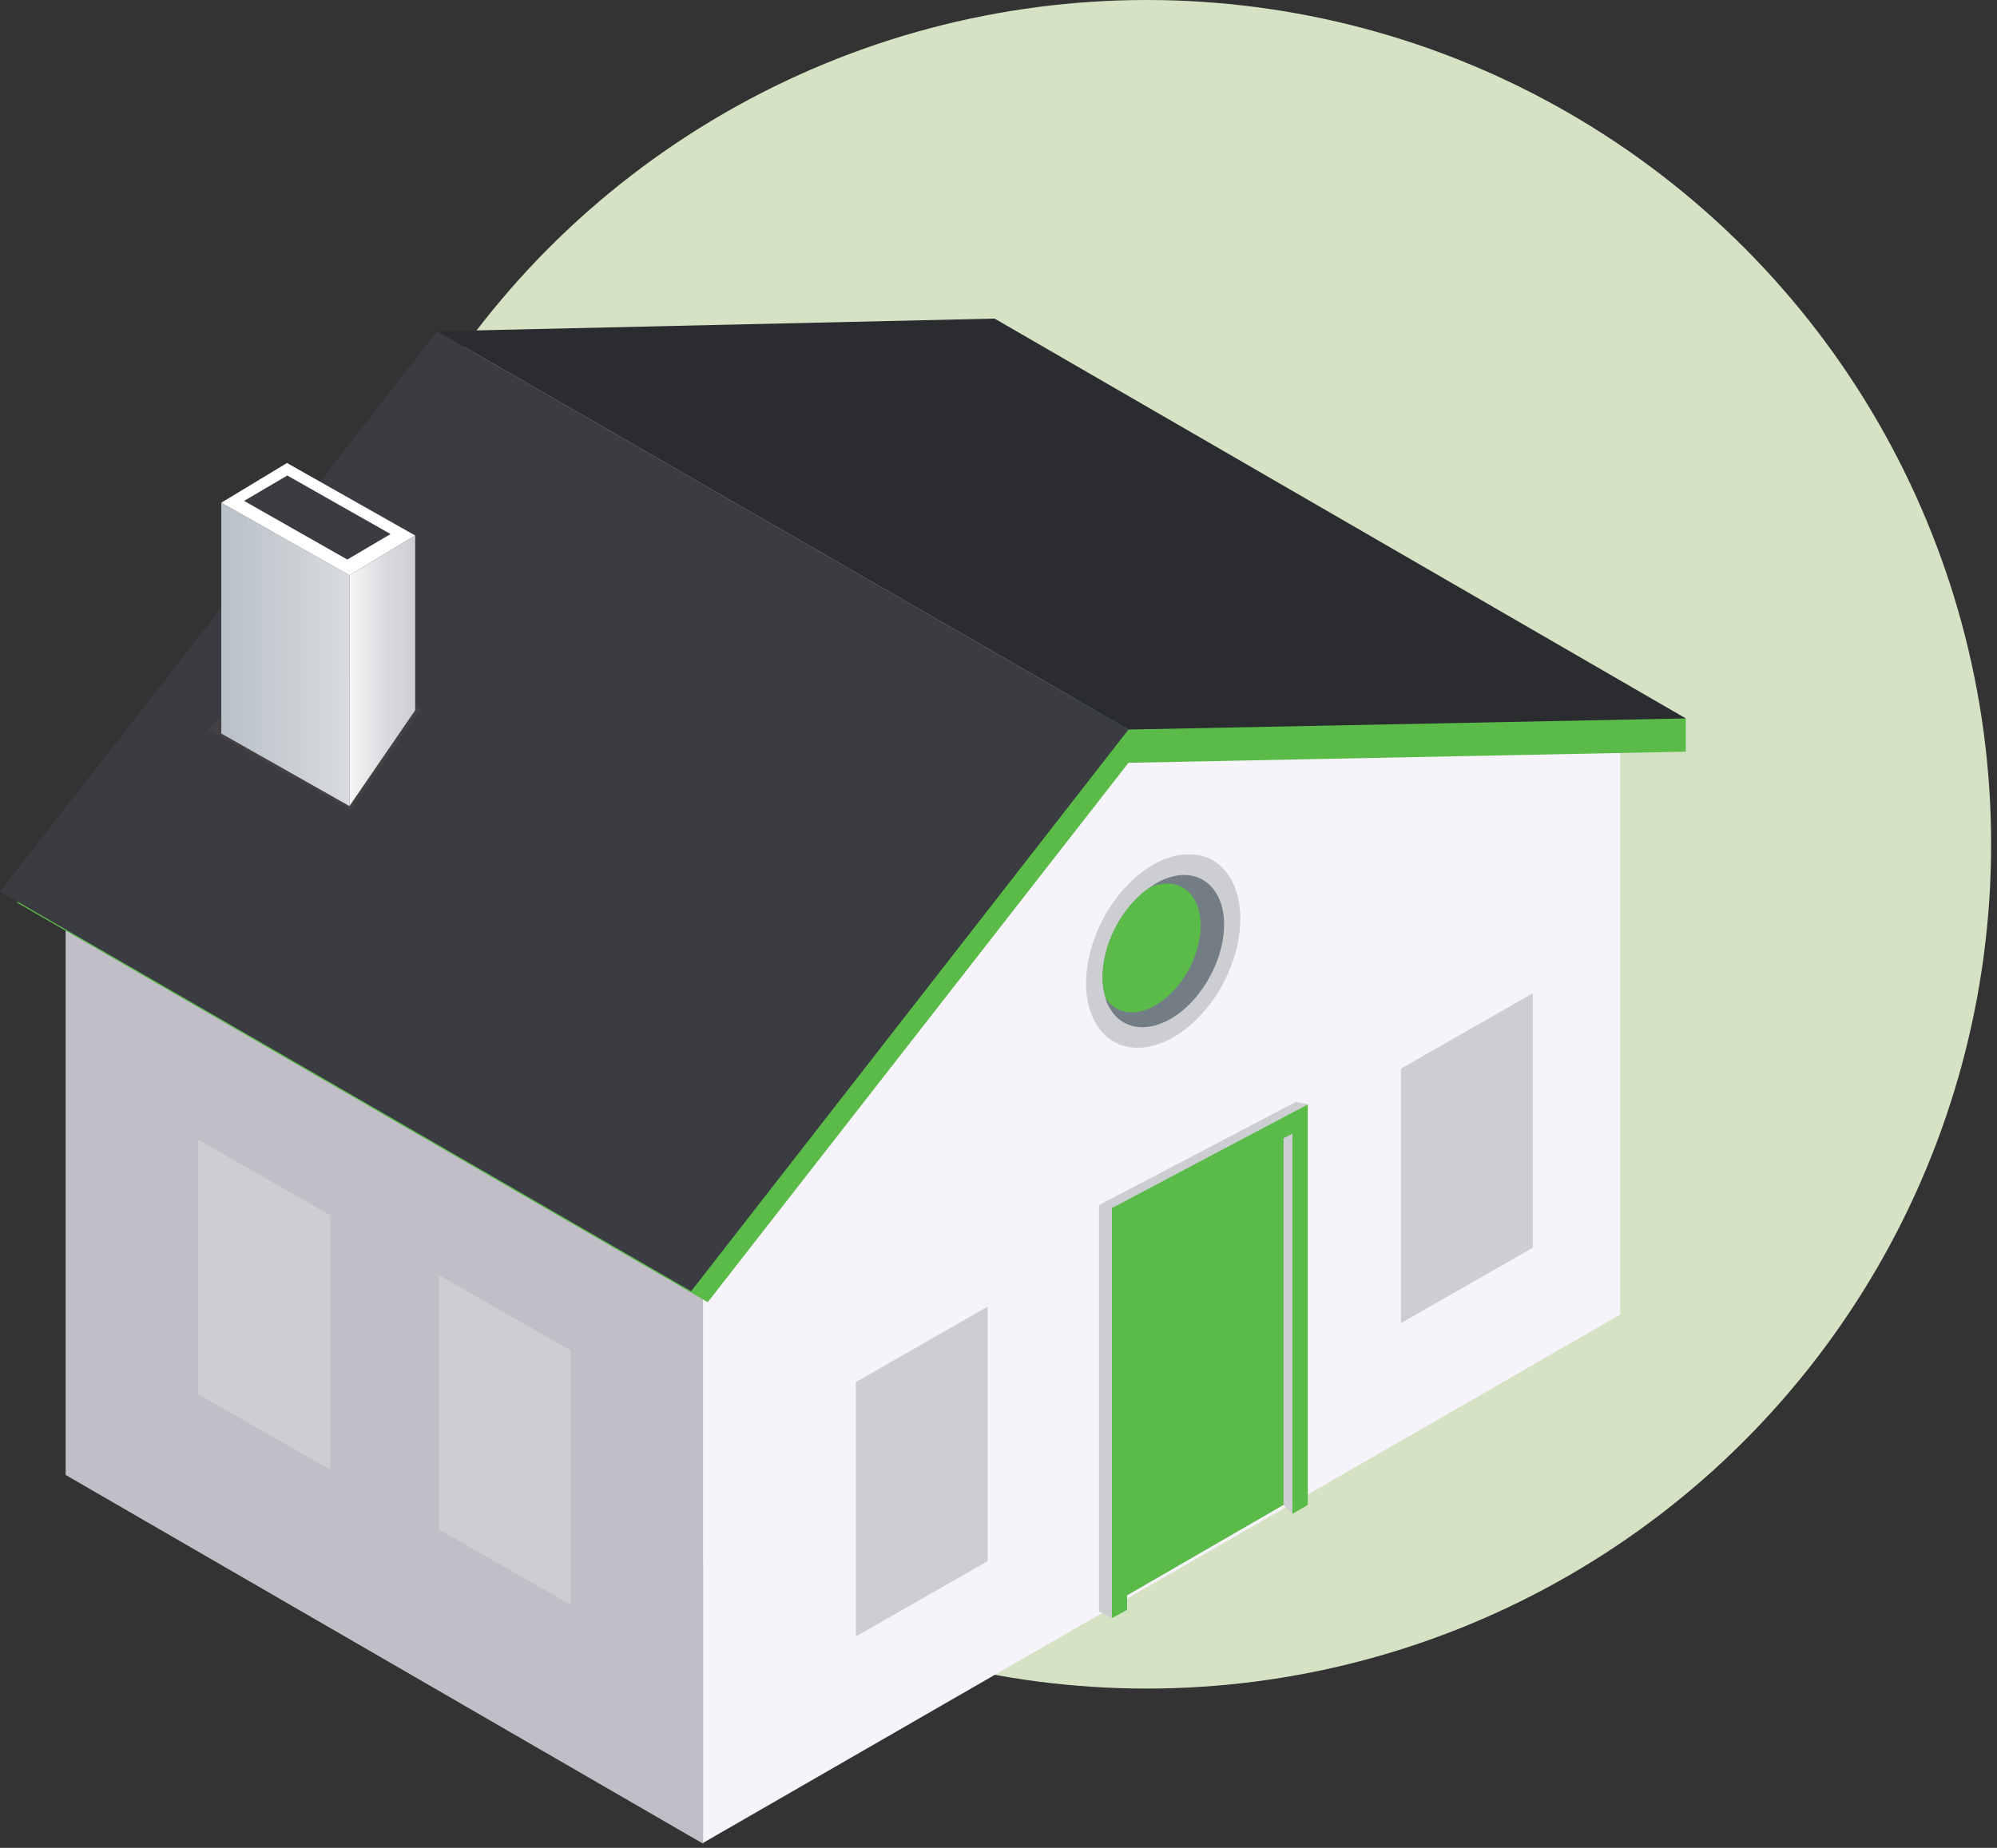
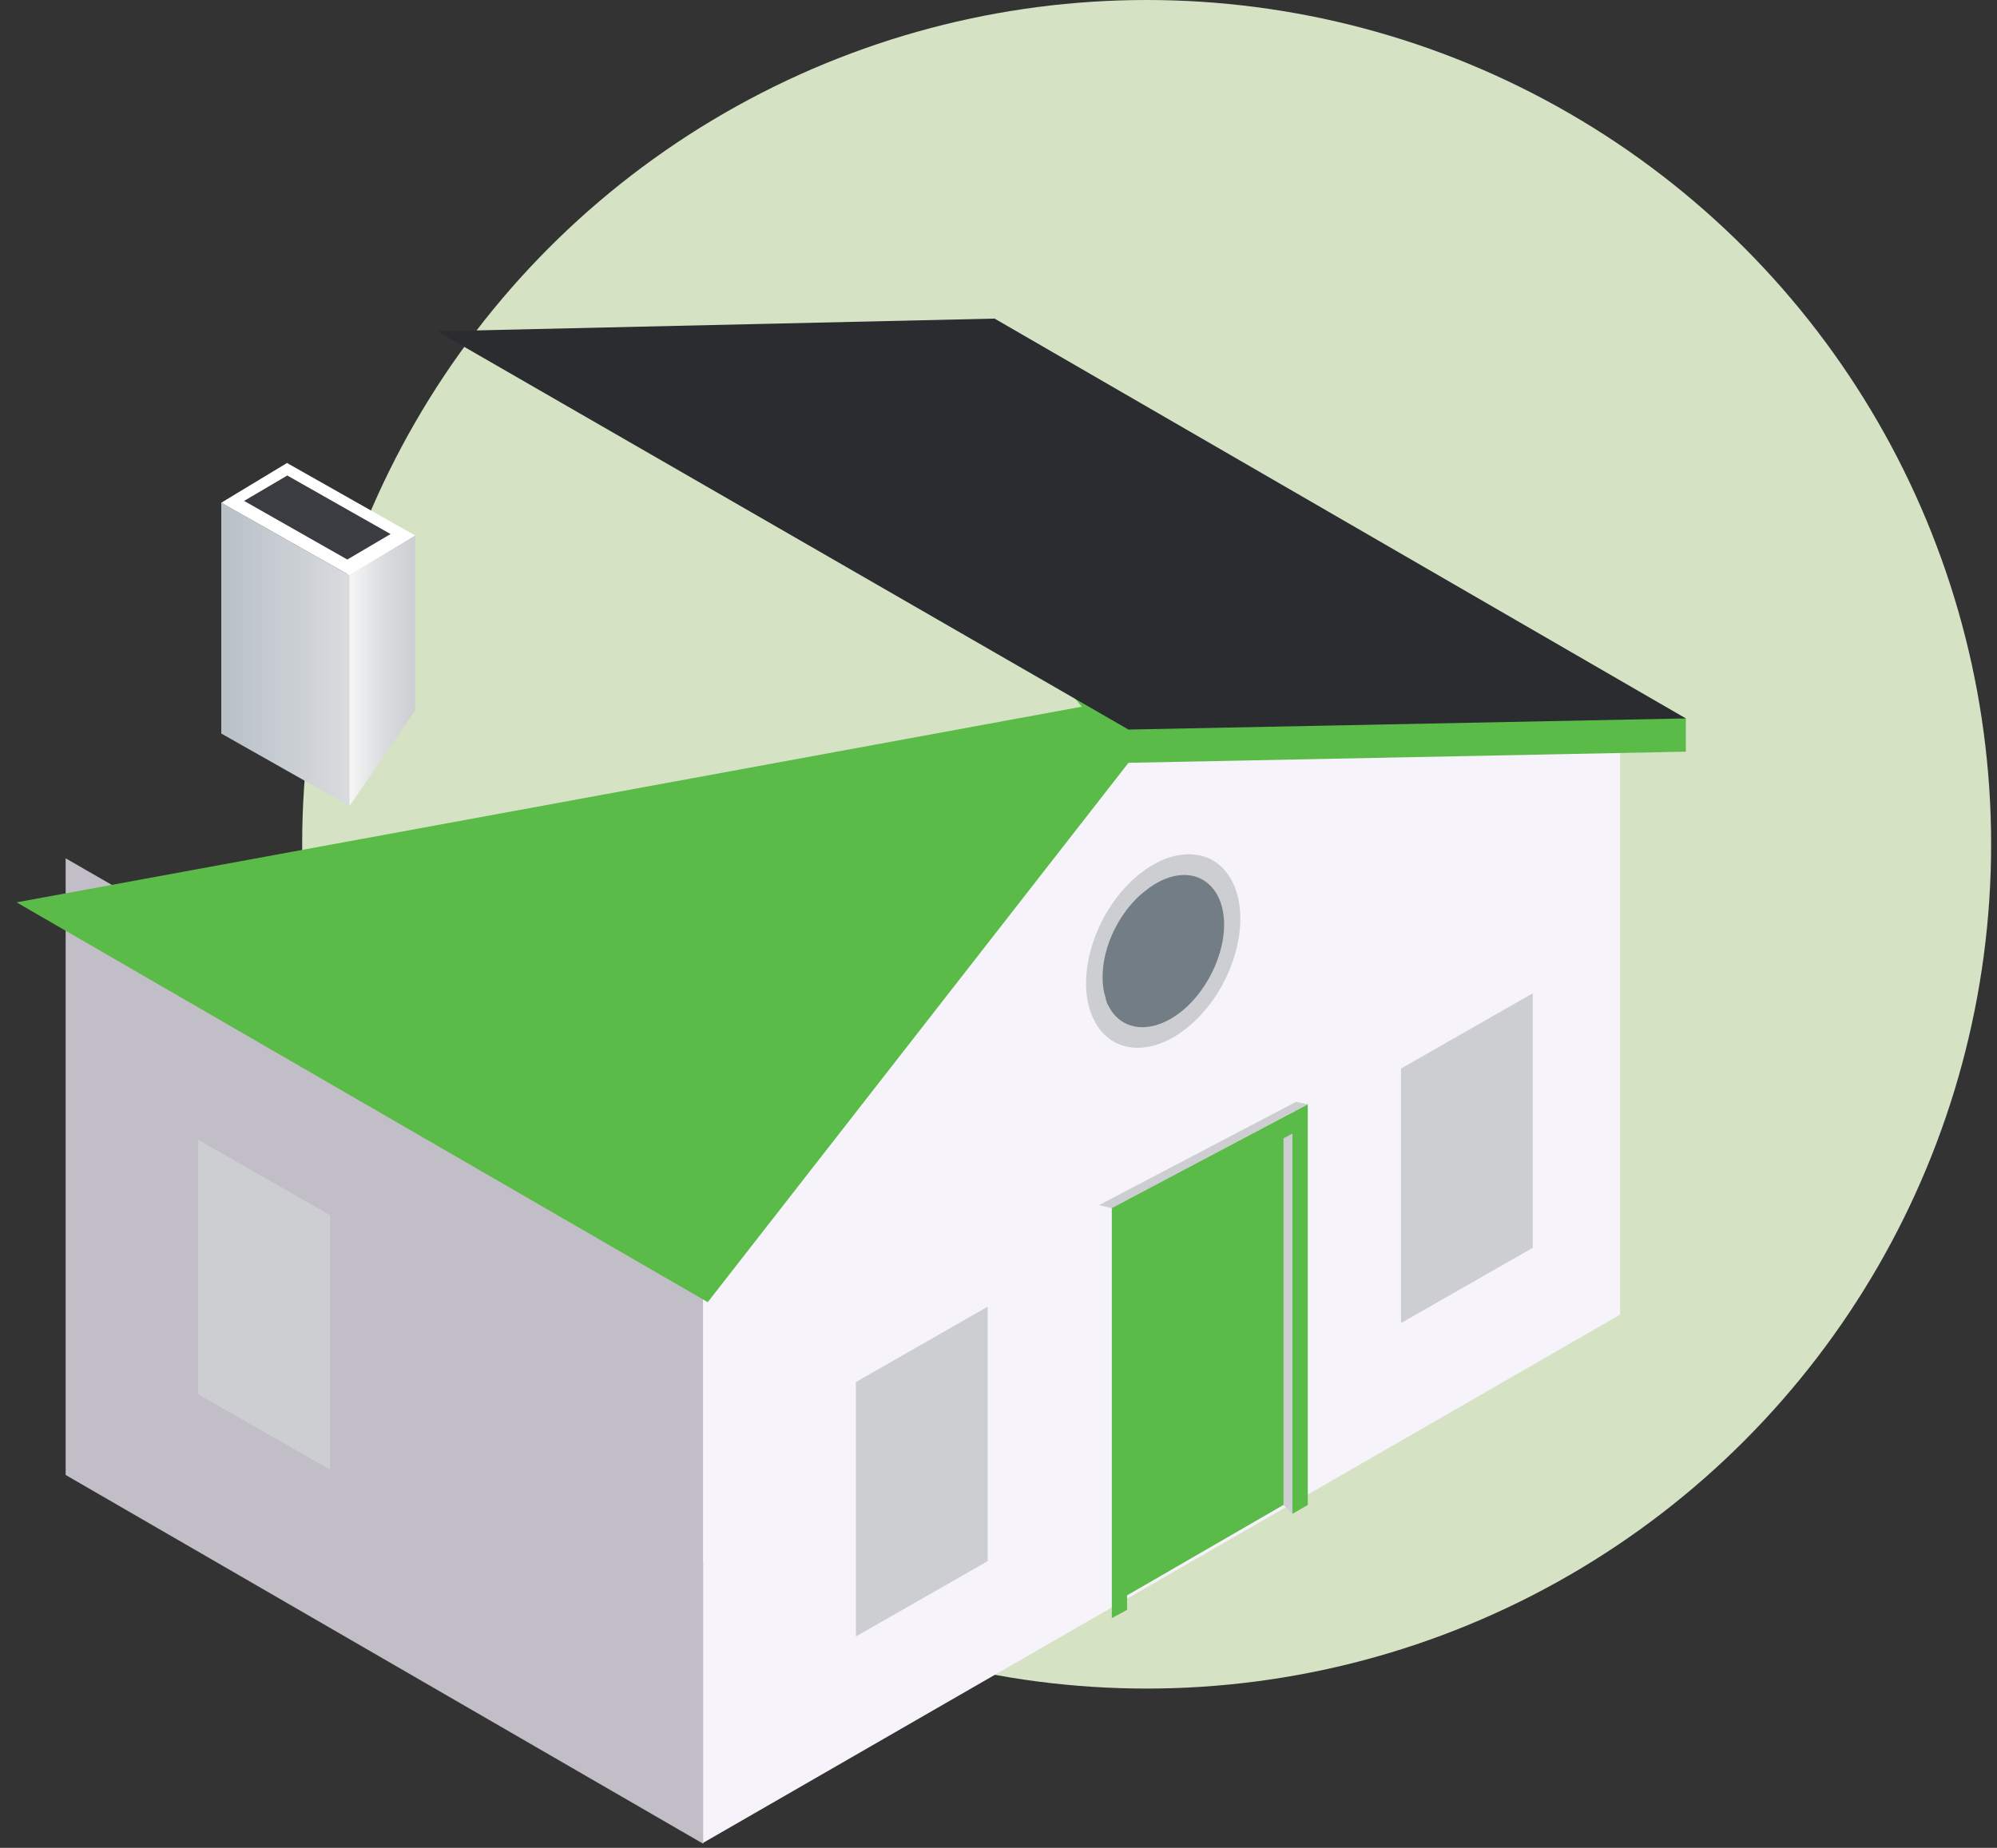
<svg xmlns="http://www.w3.org/2000/svg" width="188" height="174" viewBox="0 0 188 174" fill="none">
  <rect x="0" y="0" width="188" height="174" fill="#333333" stroke="none" />
  <circle cx="107.947" cy="79.5" r="79.5" fill="#D5E3C4" />
  <path d="M105.106 67.063L66.181 115.241V173.535L152.52 123.787V65.494L105.106 67.063ZM66.181 173.6L66.238 173.568L66.181 173.535V173.6Z" fill="#F6F3FA" />
  <path d="M104.667 152.369L106.106 151.588V150.222L121.67 141.221V142.546L123.117 141.709V103.979L104.667 113.712V152.369Z" fill="#5BBB48" />
-   <path d="M103.464 113.477L104.667 113.712V152.369L103.464 151.727V113.477Z" fill="#CCCED2" />
  <path d="M120.832 107.191L121.67 106.744V142.547L120.832 141.709V107.191Z" fill="#CCCED2" />
  <path d="M123.117 103.979L104.667 113.761L103.464 113.477L122.012 103.751L123.117 103.979Z" fill="#CCCED2" />
  <path d="M6.18 138.887L66.181 173.6V115.387L6.18 80.821V138.887Z" fill="#C2BEC8" />
  <path d="M81.232 41.709L101.845 66.542L1.561 84.968L66.628 122.616L106.236 71.828L158.707 70.779V67.648L81.232 41.709Z" fill="#5BBB48" />
-   <path d="M0 83.944L65.067 121.584L106.236 68.697L41.161 31.195L0 83.944Z" fill="#3A3C41" />
  <path d="M93.633 30L158.708 67.648L106.236 68.697L41.161 31.195L93.633 30Z" fill="#2A2C30" />
  <path d="M106.196 83.285C102.643 86.919 101.22 92.685 103.033 96.132C103.781 97.564 104.968 98.425 106.464 98.621C108.505 98.881 110.815 97.864 112.815 95.815C116.368 92.18 117.791 86.415 115.978 82.96C115.23 81.528 114.043 80.666 112.547 80.48C110.506 80.219 108.196 81.236 106.196 83.285Z" fill="#CCCED2" />
  <path d="M112.067 94.474C109.253 97.344 105.822 97.49 104.391 94.782C104.236 94.53 104.13 94.27 104.082 93.961C103.212 91.197 104.391 87.253 106.952 84.643C107.359 84.236 107.822 83.878 108.229 83.569C110.733 81.78 113.4 82.032 114.628 84.334C116.059 87.05 114.88 91.554 112.067 94.474Z" fill="#727D85" />
-   <path d="M110.375 93.4C108.074 95.758 105.358 95.962 104.082 93.961C103.212 91.197 104.391 87.253 106.952 84.643C107.359 84.236 107.822 83.879 108.229 83.57C109.969 82.805 111.66 83.212 112.53 84.846C113.709 87.147 112.733 90.985 110.383 93.392L110.375 93.4Z" fill="#5BBB48" />
  <g style="mix-blend-mode:multiply" opacity="0.4">
-     <path d="M19.572 68.689L33.07 76.243L39.705 66.648L27.288 61.46L19.572 68.689Z" fill="#554748" />
-   </g>
+     </g>
  <path d="M20.832 69.072L32.899 75.902V54.167L20.832 47.336V69.072Z" fill="url(#paint0_linear_587_5)" />
  <path d="M27.02 43.596L39.087 50.426L32.899 54.166L20.832 47.336L27.02 43.596Z" fill="white" />
  <path d="M27.044 44.775L36.769 50.288L32.696 52.687L22.979 47.166L27.044 44.775Z" fill="#3A3C41" />
  <path d="M39.087 66.876L32.899 75.902V54.167L39.087 50.426V66.876Z" fill="url(#paint1_linear_587_5)" />
  <g style="mix-blend-mode:multiply">
    <path d="M144.3 117.493L131.891 124.584V100.621L144.3 93.53V117.493Z" fill="#CCCED2" />
  </g>
  <g style="mix-blend-mode:multiply">
    <path d="M92.982 147.002L80.574 154.093V130.138L92.982 123.039V147.002Z" fill="#CCCED2" />
  </g>
  <g style="mix-blend-mode:multiply">
-     <path d="M41.299 144.01L53.708 151.101V127.146L41.299 120.047V144.01Z" fill="#CCCED2" />
-   </g>
+     </g>
  <g style="mix-blend-mode:multiply">
    <path d="M18.661 131.292L31.07 138.383V114.428L18.661 107.329V131.292Z" fill="#CCCED2" />
  </g>
  <defs>
    <linearGradient id="paint0_linear_587_5" x1="32.891" y1="61.615" x2="20.832" y2="61.615" gradientUnits="userSpaceOnUse">
      <stop stop-color="#D9DBDE" />
      <stop offset="1" stop-color="#B8C0C8" />
    </linearGradient>
    <linearGradient id="paint1_linear_587_5" x1="39.079" y1="63.168" x2="32.891" y2="63.168" gradientUnits="userSpaceOnUse">
      <stop stop-color="#CCCED2" />
      <stop offset="0.46" stop-color="#D9DBDE" />
      <stop offset="1" stop-color="#F6F6F6" />
    </linearGradient>
  </defs>
</svg>